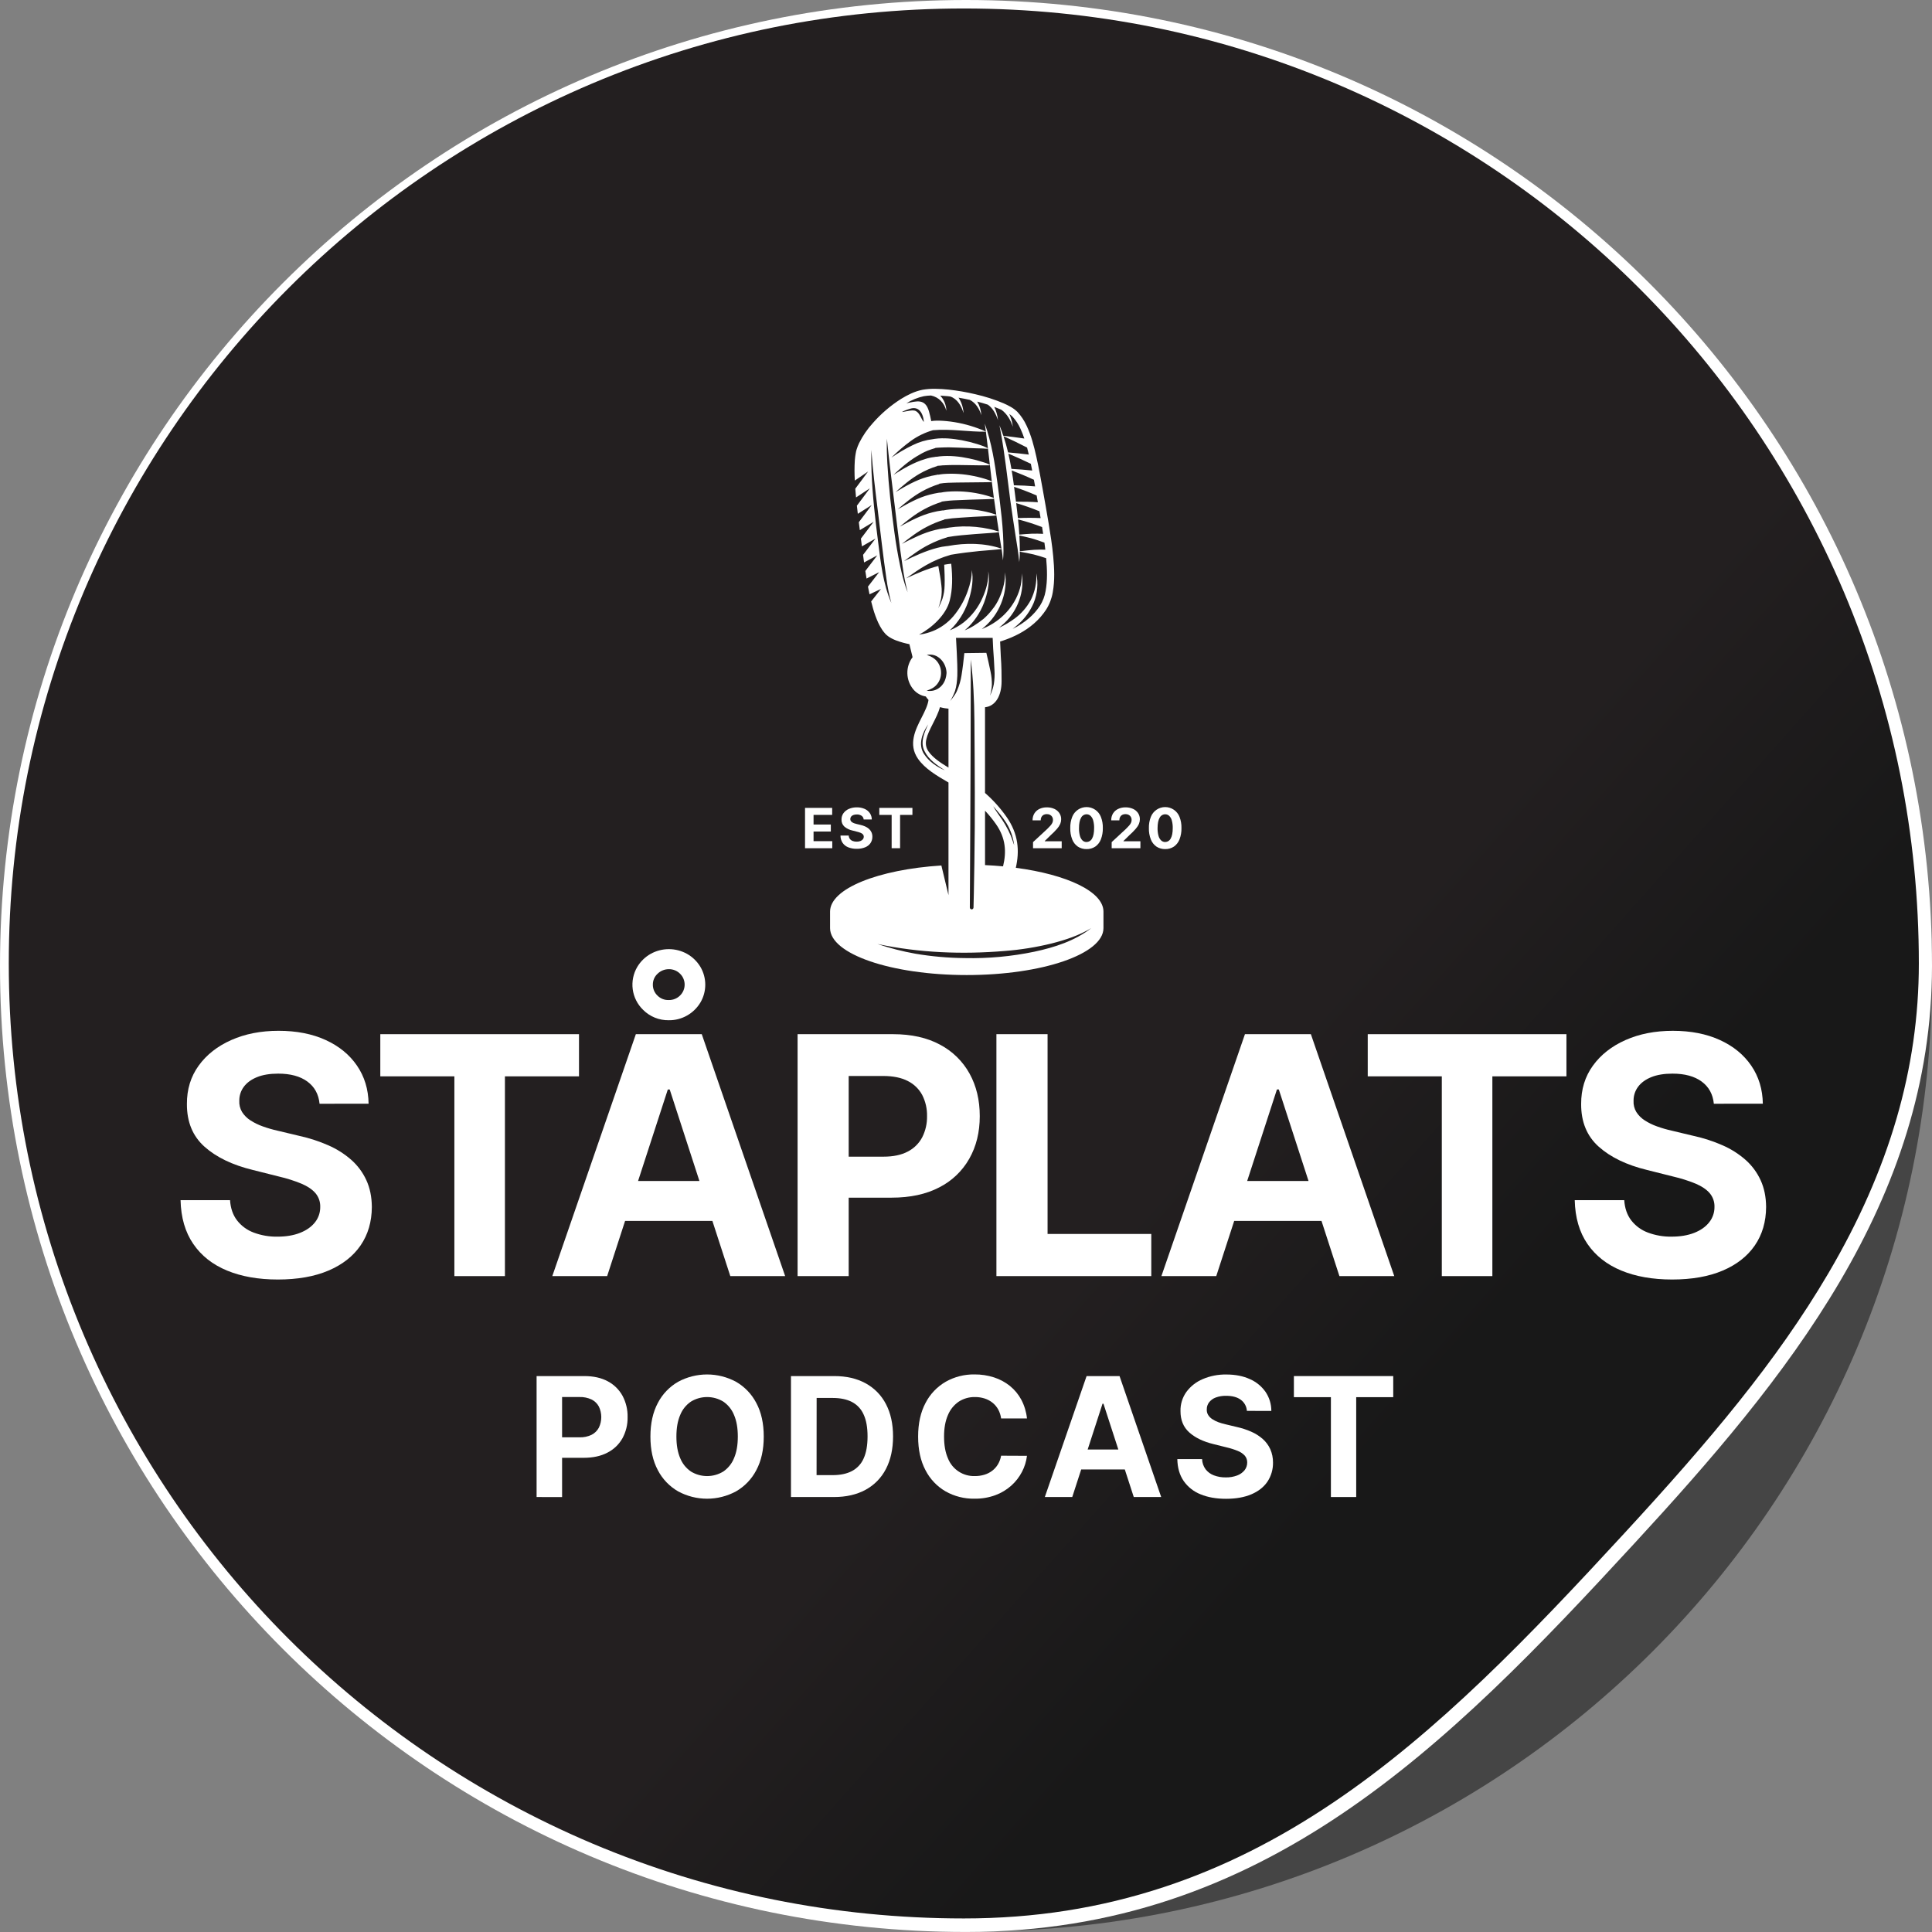
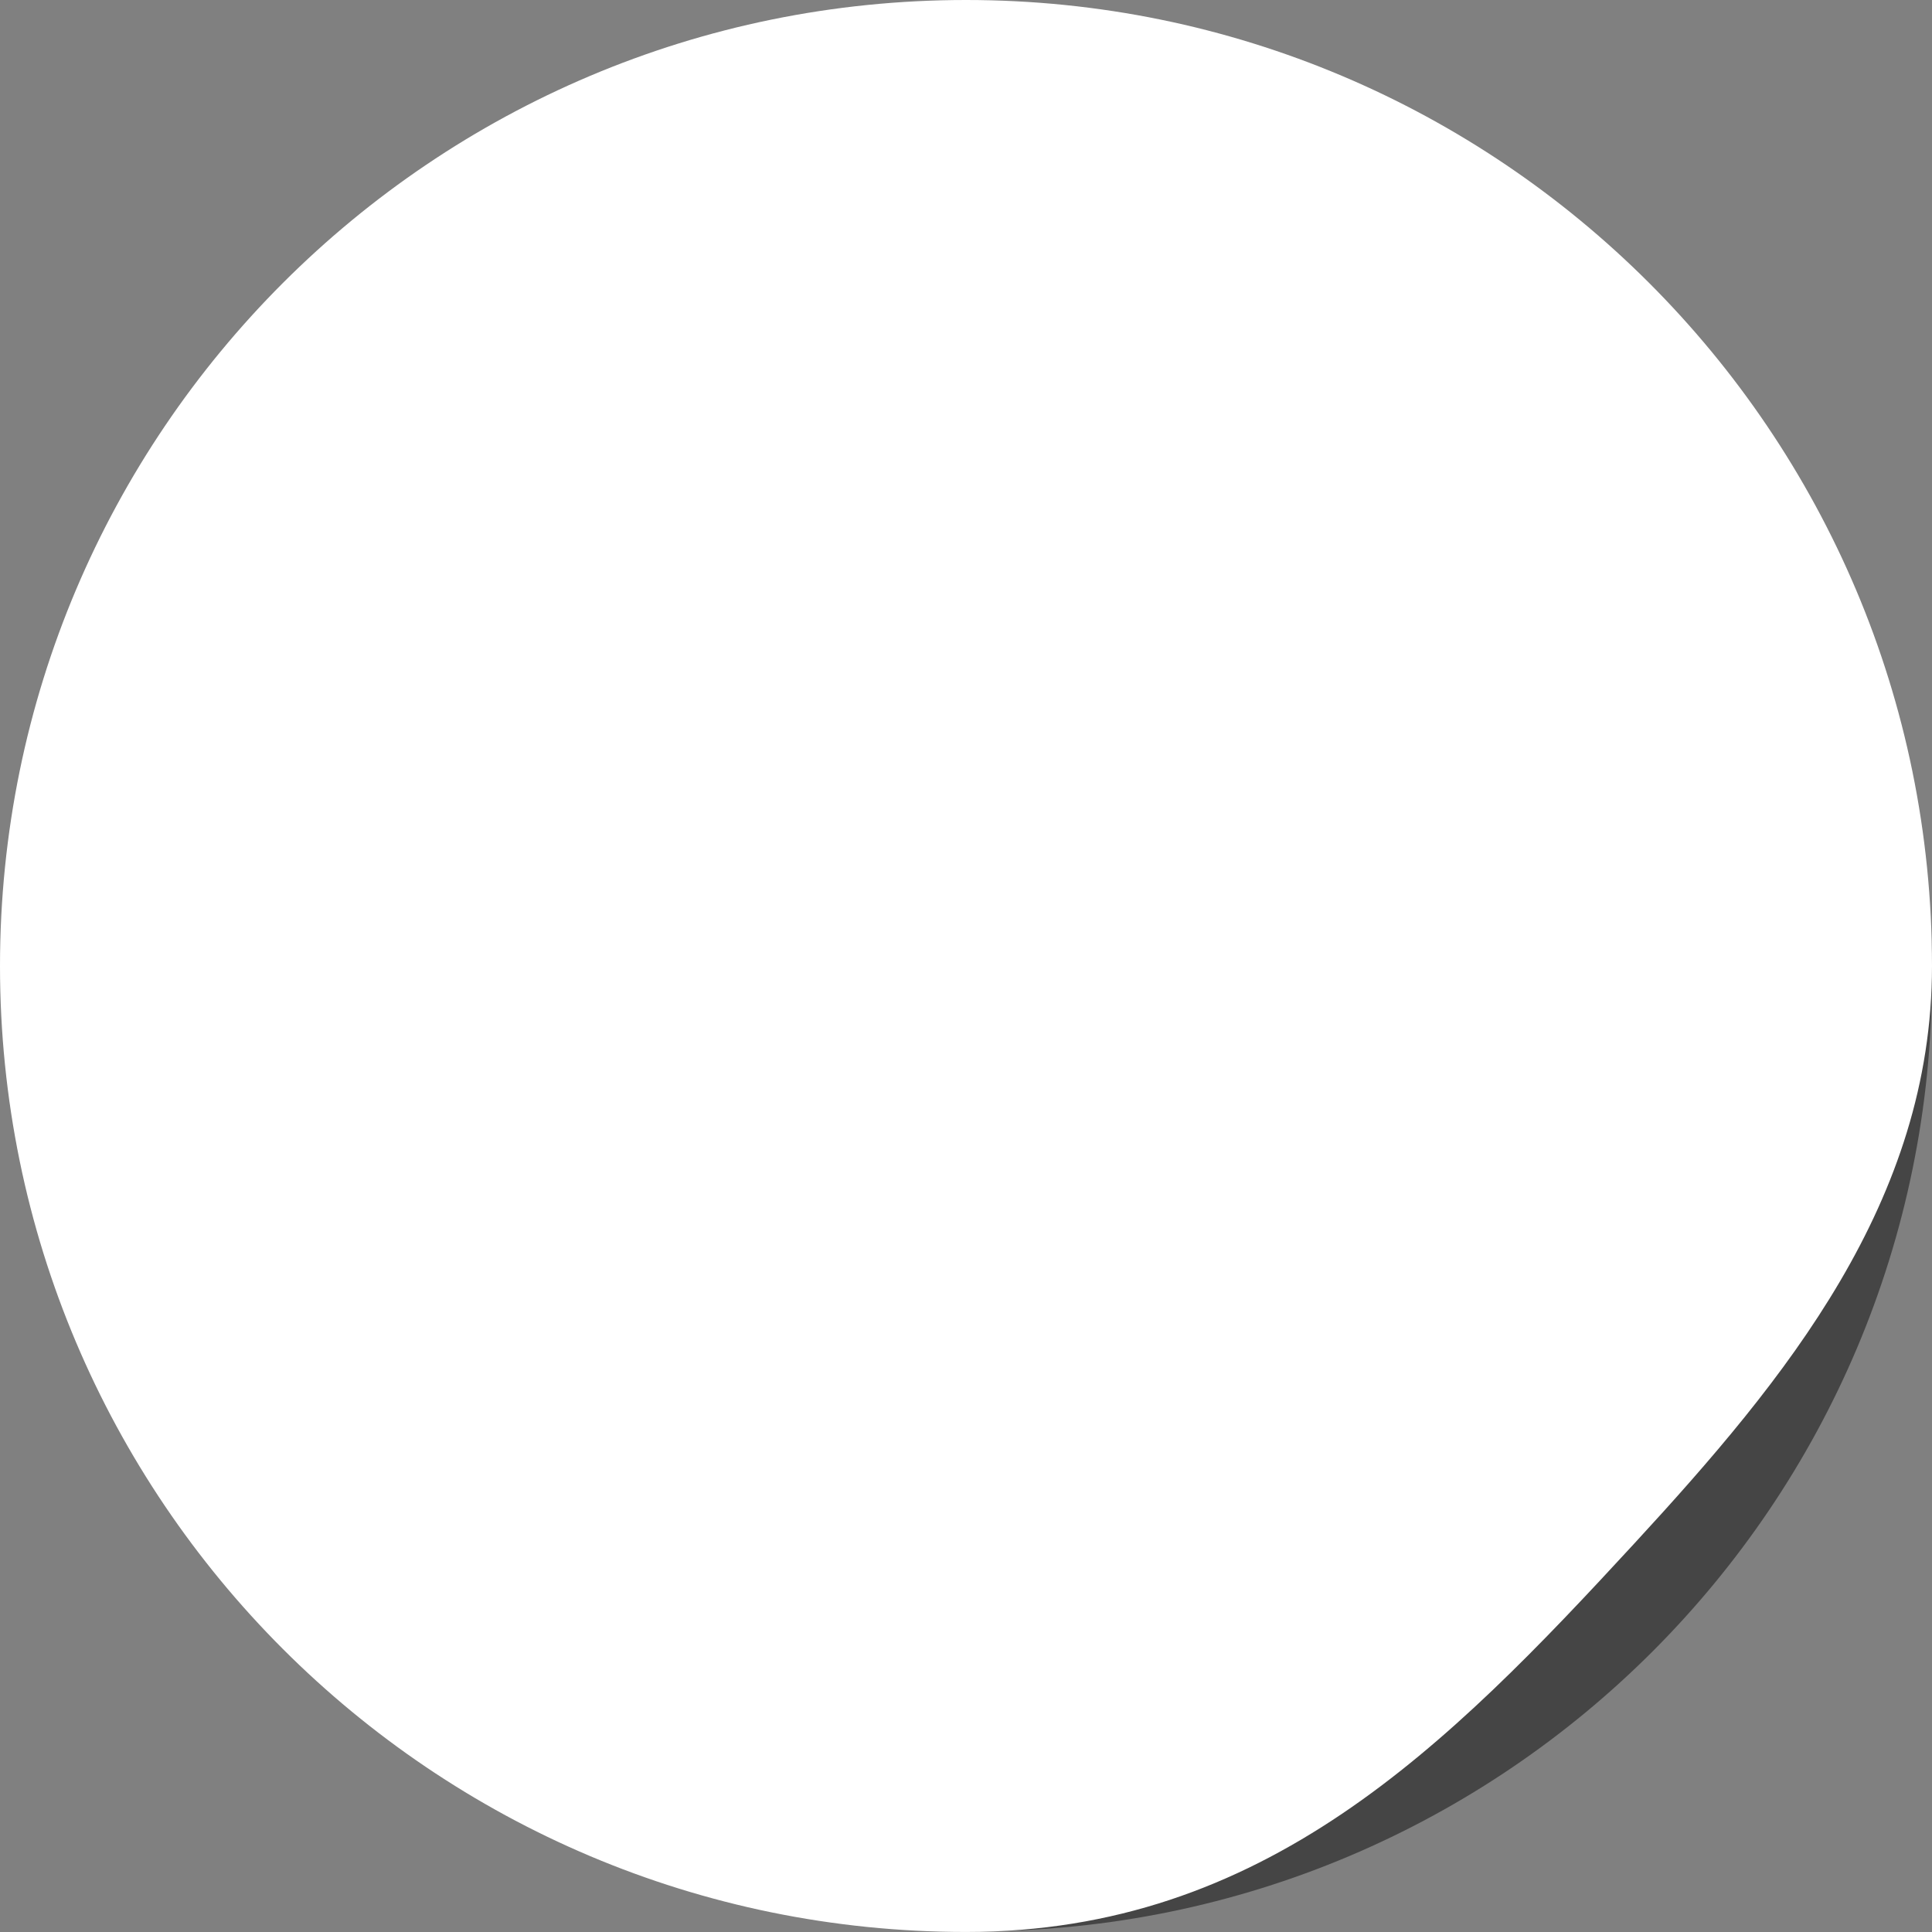
<svg xmlns="http://www.w3.org/2000/svg" width="400" height="400" viewBox="0 0 400 400" fill="none">
  <rect x="0" y="0" width="400" height="400" fill="#808080" stroke="none" />
  <g style="mix-blend-mode:multiply" opacity="0.46">
    <path d="M202.36 399.842C311.508 399.842 399.99 311.36 399.99 202.212C399.99 93.064 311.508 4.582 202.36 4.582C93.212 4.582 4.73 93.064 4.73 202.212C4.73 311.36 93.212 399.842 202.36 399.842Z" fill="#010101" />
  </g>
  <path d="M400 199.985C400 248.714 369.805 285.441 338.355 319.577C299.56 361.683 261.725 399.992 199.996 399.992C89.535 399.992 0 310.446 0 199.996C0 89.546 89.546 0 200.006 0C310.467 0 400 89.527 400 199.985Z" fill="white" />
-   <path d="M199.547 397.192C172.854 397.192 146.961 391.964 122.577 381.655C75.182 361.559 37.452 323.83 17.355 276.436C7.051 252.062 1.818 226.174 1.818 199.466C1.818 172.758 7.046 146.891 17.355 122.496C37.458 75.105 75.192 37.382 122.588 17.293C146.961 6.988 172.849 1.756 199.558 1.756C226.266 1.756 252.143 6.984 276.517 17.293C323.913 37.389 361.643 75.119 381.739 122.515C392.044 146.888 397.276 172.776 397.276 199.485C397.276 221.192 391.154 242.161 378.559 263.595C367.804 281.891 353.861 298.393 336.234 317.524C316.886 338.516 297.749 358.569 276.059 373.176C264.463 380.989 253.01 386.713 241.042 390.675C227.767 395.058 214.197 397.192 199.547 397.192Z" fill="url(#paint0_linear_106_299)" />
  <path d="M210.315 179.668C211.104 176.209 210.894 172.684 208.368 169.092C207.092 167.281 205.604 165.629 203.937 164.171V146.428C206.04 146.218 207.369 144.144 207.367 141.053C207.367 141.053 207.367 141.042 207.367 141.038C207.367 139.913 207.367 138.031 207.201 135.833C207.152 134.718 207.102 133.648 207.064 132.822C207.26 132.761 207.457 132.702 207.653 132.634C209.949 131.865 212.2 130.742 214.094 129.078C214.568 128.663 215.014 128.218 215.43 127.745C215.842 127.272 216.223 126.771 216.57 126.248C217.27 125.15 217.743 123.923 217.962 122.639C218.41 120.149 218.284 117.688 218.065 115.278C217.846 112.868 217.465 110.517 217.081 108.187C216.696 105.857 216.279 103.56 215.876 101.285C215.472 99.01 215.055 96.761 214.563 94.555C214.071 92.349 213.512 90.166 212.538 88.116C212.063 87.075 211.424 86.116 210.645 85.277C210.224 84.864 209.748 84.511 209.232 84.225C208.76 83.956 208.274 83.713 207.775 83.498C205.895 82.705 203.949 82.08 201.96 81.628C200.117 81.187 198.248 80.864 196.364 80.661C195.453 80.568 194.557 80.509 193.672 80.501C192.785 80.483 191.899 80.547 191.024 80.692C190.195 80.861 189.389 81.124 188.621 81.479C187.909 81.803 187.22 82.174 186.558 82.589C184.377 83.972 182.406 85.659 180.705 87.601C179.57 88.844 178.614 90.24 177.864 91.748C177.664 92.168 177.495 92.603 177.357 93.047L177.239 93.468V93.483L177.151 93.952C177.112 94.138 177.082 94.326 177.063 94.515C177.035 94.738 176.999 94.997 176.983 95.287C176.893 96.688 176.893 98.093 176.983 99.493L179.731 97.619L177.077 101.184C177.122 101.76 177.174 102.362 177.233 102.99L180.097 101.098L177.41 104.696C177.468 105.241 177.534 105.808 177.601 106.378L180.482 104.561L177.809 108.124C177.876 108.656 177.944 109.203 178.019 109.76L180.871 108.04L178.24 111.516C178.307 112.04 178.375 112.568 178.451 113.119L181.258 111.512L178.686 114.877C178.758 115.394 178.828 115.919 178.896 116.452L181.63 114.98L179.157 118.218C179.237 118.733 179.321 119.254 179.409 119.783L182.017 118.462L179.704 121.451C179.805 121.978 179.914 122.502 180.024 123.047L182.402 121.934L180.366 124.527C180.484 125.008 180.614 125.493 180.755 125.983C181.04 126.996 181.401 127.986 181.836 128.944C182.07 129.448 182.342 129.934 182.65 130.397C182.736 130.515 182.804 130.628 182.907 130.752C183.01 130.876 183.117 131.011 183.193 131.099L183.325 131.244L183.393 131.316L183.5 131.421C183.617 131.53 183.74 131.632 183.87 131.726C184.884 132.447 185.973 132.777 187.043 133.082C187.464 133.19 187.868 133.293 188.282 133.368C188.421 133.945 188.665 134.946 188.938 136.062C188.207 137.033 187.827 138.223 187.859 139.438C187.891 140.653 188.334 141.821 189.115 142.752C189.768 143.522 190.674 144.034 191.67 144.197C191.84 144.452 192.03 144.694 192.238 144.92C192.074 146.079 191.447 147.313 190.785 148.615C189.54 151.059 187.99 154.1 190.053 157.084C191.491 159.162 193.933 160.585 196.294 161.963L196.374 162.009V185.334L194.902 179.189C181.784 180.03 171.855 183.986 171.855 188.736V192.158C171.855 197.523 184.526 201.874 200.158 201.874C215.789 201.874 228.46 197.523 228.46 192.158V188.736C228.458 184.6 220.925 181.069 210.315 179.668ZM208.357 170.394C209.217 171.795 209.769 173.364 209.975 174.995C209.743 174.364 209.554 173.733 209.308 173.103C208.959 172.267 208.552 171.458 208.09 170.68C207.344 169.382 206.355 168.23 205.634 166.922C206.601 168.028 207.573 169.143 208.357 170.394ZM206.2 170.617C208.244 173.527 208.399 176.387 207.672 179.367C206.459 179.254 205.215 179.168 203.941 179.109V167.849C204.759 168.716 205.514 169.641 206.2 170.617V170.617ZM205.758 141.667C205.601 142.488 205.336 143.285 204.969 144.037C205.188 143.307 205.319 142.554 205.361 141.793C205.365 140.867 205.271 139.944 205.079 139.038C204.816 137.74 204.519 136.451 204.212 135.164L199.659 135.223C199.493 136.754 199.325 138.287 199.075 139.808C198.906 140.886 198.602 141.939 198.168 142.941C197.847 143.757 197.256 144.462 196.728 145.149C197.127 144.488 197.461 143.789 197.725 143.063C198.057 142.033 198.145 140.979 198.204 139.909C198.242 138.357 198.168 136.803 198.099 135.251C198.04 133.989 197.971 132.758 197.931 132.069H205.52C205.546 132.613 205.586 133.423 205.628 134.344C205.737 135.816 205.838 137.288 205.897 138.76C205.957 139.731 205.911 140.706 205.758 141.667V141.667ZM201.552 187.901C201.55 188.002 201.509 188.097 201.437 188.167C201.365 188.237 201.268 188.275 201.167 188.274C201.067 188.272 200.971 188.23 200.901 188.158C200.832 188.086 200.793 187.989 200.795 187.889L200.89 170.251C200.94 160.677 200.972 151.103 200.984 141.53V136.546C201.523 140.767 201.697 145.04 201.741 149.29C201.792 154.203 201.796 159.113 201.823 164.026C201.846 168.863 201.806 173.7 201.735 178.537C201.706 180.665 201.659 182.795 201.624 184.926C201.609 185.792 201.584 186.659 201.563 187.523C201.569 187.649 201.567 187.775 201.558 187.901H201.552ZM216.422 113.802C215.651 113.787 214.879 113.785 214.109 113.831C213.119 113.899 212.134 114.014 211.148 114.138C211.148 113.049 211.116 111.96 211.053 110.87C211.869 111.045 212.681 111.224 213.487 111.44C214.422 111.693 215.331 112.021 216.239 112.349C216.304 112.827 216.365 113.311 216.422 113.802ZM215.972 110.526C215.179 110.492 214.382 110.471 213.588 110.5C212.734 110.538 211.886 110.61 211.037 110.685C210.973 109.634 210.885 108.582 210.778 107.531C212.464 107.968 214.124 108.498 215.752 109.119C215.827 109.577 215.901 110.043 215.972 110.517V110.526ZM215.444 107.264C213.876 107.188 212.319 107.199 210.751 107.264C210.643 106.227 210.521 105.19 210.393 104.156C212.025 104.65 213.621 105.207 215.207 105.853C215.287 106.319 215.365 106.786 215.444 107.255V107.264ZM214.626 102.593C214.627 102.582 214.627 102.572 214.626 102.561C214.711 103.035 214.793 103.508 214.875 103.985C213.365 103.882 211.861 103.851 210.347 103.872C210.216 102.841 210.082 101.815 209.949 100.791C211.539 101.325 213.091 101.914 214.626 102.585V102.593ZM214.048 99.266C214.136 99.744 214.223 100.224 214.309 100.704C212.837 100.572 211.386 100.494 209.916 100.473C209.781 99.447 209.632 98.423 209.459 97.401C211.005 97.992 212.525 98.62 214.031 99.321C214.038 99.291 214.042 99.274 214.048 99.258V99.266ZM213.699 97.418C212.269 97.26 210.841 97.153 209.405 97.077C209.222 96.025 209.013 94.974 208.774 93.922C210.345 94.587 211.895 95.279 213.426 96.025C213.52 96.488 213.611 96.949 213.699 97.409V97.418ZM212.647 92.673C212.772 93.15 212.891 93.63 213.005 94.116C211.577 93.929 210.149 93.786 208.713 93.666C208.441 92.528 208.13 91.403 207.764 90.301C209.407 91.047 211.034 91.83 212.645 92.665L212.647 92.673ZM187.872 84.802C188.45 84.591 189.09 84.381 189.704 84.574C190.799 84.909 191.222 86.349 191.268 87.369C190.688 86.709 190.44 85.519 189.62 85.109C189.163 84.877 188.568 84.991 188.078 85.075C187.657 85.153 187.216 85.241 186.781 85.306C186.781 85.186 187.767 84.841 187.872 84.802ZM188.604 91.272C189.984 90.285 191.522 89.54 193.153 89.071V89.071C196.81 88.743 200.454 89.426 204.118 89.376C204.258 90.522 204.398 91.671 204.538 92.82C204.378 92.722 203.727 92.433 203.659 92.4C203.215 92.225 202.759 92.078 202.303 91.933C201.268 91.611 200.214 91.349 199.148 91.15C197.329 90.81 195.411 90.606 193.567 90.852C193.428 90.871 193.291 90.896 193.146 90.921C191.691 91.094 190.276 91.515 188.963 92.166C187.429 92.913 185.952 93.775 184.547 94.745C185.81 93.487 187.166 92.326 188.604 91.272V91.272ZM192.358 112.75C193.569 112.128 194.837 111.62 196.143 111.234C196.144 111.225 196.144 111.216 196.143 111.207C198.036 110.872 199.954 110.732 201.857 110.576C202.839 110.498 203.823 110.431 204.801 110.366C205.243 110.334 205.684 110.307 206.126 110.269C206.16 110.269 206.599 110.212 206.81 110.17L206.828 110.288C207.003 111.386 207.184 112.486 207.344 113.587C203.846 112.397 199.916 112.372 196.313 113.034C196.294 113.037 196.274 113.042 196.255 113.047L195.975 113.072C195.343 113.137 194.717 113.251 194.103 113.413C191.657 114.044 189.407 115.083 187.151 116.189C188.814 114.946 190.482 113.684 192.349 112.755L192.358 112.75ZM206.261 109.901C205.829 109.76 205.391 109.642 204.946 109.55C203.986 109.334 203.013 109.181 202.034 109.089C200.172 108.915 198.296 108.965 196.446 109.236C196.179 109.276 195.916 109.327 195.653 109.384C195.571 109.384 195.495 109.384 195.455 109.384C194.844 109.456 194.239 109.569 193.643 109.722C191.199 110.309 188.942 111.457 186.724 112.605C188.351 111.323 189.996 110.044 191.847 109.089C191.777 109.125 191.714 109.156 191.847 109.089L191.929 109.047L191.851 109.087C193.026 108.468 194.258 107.961 195.529 107.575C195.529 107.556 195.529 107.539 195.529 107.522C196.624 107.352 197.726 107.237 198.833 107.178C200.677 107.032 202.528 106.955 204.376 106.862C204.86 106.837 205.346 106.818 205.827 106.778C205.983 106.767 206.137 106.741 206.288 106.7C206.456 107.812 206.629 108.924 206.805 110.038C206.626 109.982 206.445 109.937 206.261 109.901ZM206.261 106.572C205.37 106.253 204.456 106.003 203.527 105.823C201.291 105.361 198.998 105.24 196.726 105.464C196.219 105.515 195.715 105.592 195.216 105.695V105.668C195.157 105.679 195.097 105.688 195.037 105.693C194.366 105.776 193.702 105.904 193.05 106.078C190.654 106.673 188.438 107.865 186.288 109.041C187.876 107.726 189.495 106.431 191.317 105.451L191.344 105.436L191.371 105.422C192.512 104.805 193.709 104.3 194.946 103.914C194.947 103.894 194.947 103.874 194.946 103.855C196.023 103.687 197.11 103.59 198.2 103.562C200.111 103.462 202.025 103.419 203.939 103.365C204.439 103.348 204.942 103.337 205.445 103.306C205.566 103.303 205.685 103.279 205.798 103.234C205.947 104.349 206.109 105.464 206.275 106.576L206.261 106.572ZM205.63 103.041C204.717 102.706 203.78 102.44 202.826 102.246C200.638 101.776 198.392 101.623 196.16 101.794C195.665 101.833 195.174 101.903 194.688 102.004C194.688 102.004 194.688 101.985 194.688 101.977C194.551 101.987 194.414 102.013 194.267 102.031C193.653 102.143 193.052 102.256 192.448 102.421C190.099 103.024 187.935 104.267 185.847 105.459C187.407 104.111 189.001 102.795 190.808 101.785L190.831 101.773C190.961 101.699 190.915 101.727 190.852 101.76C192.001 101.118 193.213 100.596 194.469 100.204V100.141C195.632 99.931 196.913 99.931 198.078 99.905C200.122 99.853 202.166 99.893 204.208 99.84C204.469 99.84 204.732 99.84 204.995 99.821C205.115 99.83 205.235 99.816 205.35 99.781C205.49 100.889 205.63 101.995 205.771 103.1C205.726 103.076 205.68 103.056 205.632 103.041H205.63ZM204.595 99.359C203.616 99.025 202.615 98.758 201.6 98.557C199.505 98.121 197.358 97.983 195.224 98.147C194.898 98.177 194.576 98.227 194.257 98.288C194.258 98.274 194.258 98.26 194.257 98.246C194.093 98.29 193.927 98.32 193.859 98.33C193.211 98.431 192.569 98.572 191.937 98.751C189.605 99.413 187.477 100.643 185.418 101.891C186.945 100.511 188.511 99.176 190.297 98.137C190.25 98.162 190.229 98.175 190.328 98.116C190.427 98.057 190.421 98.065 190.366 98.097C191.535 97.422 192.777 96.882 194.067 96.486V96.442C194.427 96.402 194.799 96.41 195.148 96.347C196.187 96.282 197.226 96.271 198.267 96.273C200.339 96.273 202.41 96.374 204.479 96.343C204.57 96.343 204.9 96.362 204.944 96.292C205.075 97.424 205.207 98.555 205.342 99.684C205.105 99.552 204.855 99.443 204.597 99.359H204.595ZM204.837 96.181C204.459 95.982 204.059 95.827 203.647 95.716C202.663 95.393 201.662 95.125 200.648 94.915C198.671 94.494 196.557 94.271 194.536 94.484C194.307 94.507 194.08 94.541 193.857 94.581C193.857 94.581 193.857 94.562 193.857 94.553C193.7 94.589 193.542 94.615 193.382 94.633C192.759 94.703 192.146 94.839 191.552 95.039C189.186 95.739 187.048 97.003 184.98 98.322C186.478 96.911 188.025 95.55 189.792 94.484C189.746 94.509 189.725 94.522 189.821 94.465C190.521 94.026 191.254 93.642 192.013 93.317C192.555 93.106 193.096 92.928 193.653 92.766C193.653 92.755 193.653 92.745 193.653 92.732C194.057 92.681 194.478 92.677 194.875 92.656C196.025 92.595 197.188 92.623 198.341 92.671C199.554 92.722 200.77 92.774 201.983 92.812C202.513 92.829 203.045 92.843 203.575 92.854C203.718 92.854 204.374 92.957 204.547 92.865C204.68 93.995 204.811 95.125 204.94 96.257C204.913 96.224 204.878 96.198 204.839 96.181H204.837ZM181.792 112.103C181.18 107.329 180.633 102.524 180.446 97.71C180.385 96.185 180.368 94.667 180.404 93.142C180.697 97.325 181.214 101.487 181.733 105.647C182.322 110.374 182.831 115.123 183.529 119.836C183.753 121.525 184.092 123.197 184.543 124.841C182.808 120.858 182.337 116.372 181.792 112.103ZM186.366 117.15C185.876 114.849 185.493 112.523 185.174 110.193C184.53 105.478 183.992 100.73 183.719 95.979C183.622 94.265 183.569 92.547 183.626 90.831C184.026 94.871 184.528 98.894 185.024 102.921C185.611 107.691 186.143 112.469 186.867 117.221C187.109 119.037 187.46 120.836 187.918 122.609C187.205 120.858 186.762 119.005 186.366 117.167V117.15ZM191.251 131.23C190.93 131.299 190.608 131.354 190.282 131.402C193.054 129.909 195.895 127.242 196.633 124.328C197.224 122.002 197.235 119.543 196.94 116.713C196.45 116.761 195.966 116.828 195.489 116.923C195.55 118.342 195.622 119.762 195.571 121.184C195.559 122.14 195.404 123.089 195.111 123.999C194.873 124.654 194.592 125.292 194.269 125.909C194.501 125.269 194.689 124.614 194.833 123.949C194.994 123.034 195.017 122.099 194.9 121.177C194.759 119.838 194.513 118.515 194.269 117.182C191.956 117.764 189.779 118.731 187.599 119.743C188.957 118.786 190.297 117.819 191.744 117.009C193.313 116.107 194.987 115.401 196.728 114.906V114.887L197.033 114.83C198.925 114.511 200.843 114.277 202.757 114.086C204.288 113.934 205.842 113.863 207.371 113.665C207.482 114.448 207.581 115.232 207.655 116.021C207.718 115.39 207.756 114.759 207.76 114.107C207.792 109.436 207.129 104.732 206.528 100.111C205.977 95.928 205.308 91.678 203.888 87.691C203.954 88.21 204.044 88.728 204.099 89.249C204.099 89.279 204.099 89.306 204.099 89.336C203.588 89.1 203.064 88.888 202.536 88.705C200.428 87.92 198.228 87.41 195.99 87.189C194.986 87.102 193.834 87.01 192.806 87.189C192.663 86.465 192.509 85.794 192.337 85.189C191.552 82.4 189.714 83.075 187.653 83.496C188.773 82.803 190.001 82.305 191.287 82.023C191.774 81.944 192.266 81.897 192.759 81.883C194.372 82.236 195.504 83.409 195.929 85.048C195.912 83.88 195.462 82.76 194.667 81.906C195.176 81.933 195.691 81.971 196.215 82.026C196.391 82.044 196.572 82.072 196.751 82.093C198.198 82.596 199.054 84.023 199.485 85.521C199.434 84.435 199.107 83.38 198.534 82.457C198.507 82.415 198.475 82.377 198.448 82.335C199.218 82.464 199.997 82.614 200.787 82.787C201.989 83.392 202.797 84.663 203.163 85.962C203.122 84.969 202.833 84.001 202.322 83.149C203.051 83.334 203.794 83.542 204.517 83.779C205.569 84.48 206.244 85.843 206.62 86.995C206.534 86.037 206.273 85.103 205.853 84.238C206.309 84.408 206.761 84.589 207.211 84.787L207.344 84.85C208.494 85.674 209.272 87.039 209.699 88.368C209.602 87.451 209.353 86.556 208.963 85.721C209.203 85.88 209.428 86.061 209.634 86.263C210.306 86.996 210.856 87.831 211.264 88.738C211.574 89.406 211.844 90.091 212.073 90.791C210.629 90.581 209.182 90.389 207.726 90.221C207.482 89.486 207.215 88.761 206.923 88.044C207.023 88.56 207.121 89.076 207.217 89.592C208.059 94.219 208.542 98.871 209.165 103.522C209.485 105.897 209.85 108.265 210.216 110.633C210.519 112.54 210.847 114.448 211.028 116.372C211.083 115.804 211.123 115.236 211.131 114.664C211.131 114.517 211.131 114.368 211.131 114.22C212.099 114.391 213.06 114.563 214.012 114.793C214.887 115.003 215.741 115.283 216.595 115.569C216.805 117.861 216.885 120.195 216.481 122.372C216.296 123.452 215.899 124.486 215.314 125.413C215.001 125.884 214.657 126.335 214.284 126.761C213.91 127.183 213.51 127.581 213.085 127.951C212.046 128.851 210.892 129.609 209.653 130.205C210.012 129.932 210.368 129.648 210.704 129.347C212.139 128.113 213.271 126.565 214.012 124.824C214.795 122.885 214.986 120.758 214.561 118.71C214.664 120.61 214.272 122.503 213.423 124.206C212.61 125.724 211.467 127.04 210.078 128.058C209.062 128.805 207.974 129.447 206.828 129.974C207.249 129.642 207.64 129.293 208.031 128.923C210.751 126.344 212.16 122.403 211.531 118.713C211.564 119.524 211.501 120.336 211.344 121.133C210.502 124.948 207.821 128.088 204.33 129.779C203.979 129.949 203.623 130.107 203.266 130.258C203.647 129.947 204.015 129.627 204.376 129.272C207.175 126.578 208.694 122.332 208.073 118.487C208.096 119.325 208.019 120.162 207.844 120.982C207.424 122.849 206.631 124.767 205.401 126.239C204.876 126.93 204.281 127.564 203.626 128.132C202.972 128.654 202.289 129.139 201.579 129.583C200.988 129.945 200.367 130.257 199.722 130.515C199.983 130.294 200.236 130.067 200.477 129.829C202.106 128.198 203.317 126.198 204.008 123.999C204.597 122.178 204.929 120.17 204.616 118.262C204.717 120.132 204.195 122.033 203.438 123.73C202.577 125.724 201.241 127.478 199.548 128.838C198.664 129.529 197.686 130.088 196.644 130.5C196.885 130.277 197.121 130.048 197.346 129.806C198.905 128.096 200.047 126.048 200.683 123.823C201.23 121.974 201.575 119.918 201.19 118.006C201.241 119.478 200.856 120.95 200.37 122.33C199.775 124.038 198.908 125.64 197.802 127.072C196.72 128.499 195.311 129.646 193.693 130.416C192.91 130.775 192.092 131.05 191.251 131.236V131.23ZM191.851 142.99C192.656 142.737 193.401 142.39 193.954 141.728C194.496 141.093 194.806 140.293 194.833 139.459C194.871 138.561 194.59 137.68 194.038 136.971C193.464 136.252 192.732 135.873 191.876 135.595C194.16 135.112 195.916 137.179 195.975 139.311C195.899 140.416 195.554 141.442 194.713 142.201C194.333 142.551 193.875 142.805 193.378 142.942C192.88 143.08 192.356 143.096 191.851 142.99V142.99ZM191.3 156.091C190.015 154.112 190.959 151.715 192.179 149.965C191.384 151.622 190.459 153.74 191.426 155.532C192.267 157.286 194.034 158.459 195.619 159.483C193.922 158.764 192.311 157.654 191.3 156.091V156.091ZM192.234 155.57C191.127 153.971 191.859 152.342 193.146 149.816C193.71 148.714 194.278 147.585 194.618 146.403C194.715 146.434 194.829 146.457 194.921 146.485L195.039 146.514C195.186 146.55 195.342 146.582 195.502 146.609L195.645 146.634C195.855 146.666 196.065 146.691 196.29 146.71H196.374V158.922C194.696 157.917 193.113 156.846 192.234 155.57V155.57ZM214.143 197.041C209.422 198.024 204.606 198.467 199.785 198.362C196.337 198.332 192.897 198.028 189.498 197.451C186.842 196.975 184.225 196.304 181.668 195.445C190.351 197.279 199.22 197.628 208.052 196.885C211.314 196.634 214.55 196.115 217.726 195.333C220.605 194.602 223.377 193.689 225.928 192.158C222.534 194.801 218.334 196.147 214.143 197.041Z" fill="white" />
  <path d="M66.162 228.52C65.969 226.547 65.128 225.015 63.639 223.923C62.15 222.83 60.136 222.284 57.597 222.284C55.868 222.284 54.409 222.525 53.221 223.006C52.032 223.487 51.12 224.15 50.487 224.997C49.864 225.83 49.532 226.845 49.544 227.885C49.495 228.707 49.695 229.525 50.119 230.232C50.561 230.925 51.149 231.514 51.843 231.956C52.64 232.469 53.494 232.888 54.388 233.203C55.395 233.567 56.424 233.865 57.469 234.097L61.969 235.172C64.035 235.622 66.05 236.278 67.986 237.13C69.713 237.881 71.313 238.896 72.73 240.137C74.052 241.306 75.114 242.739 75.849 244.343C76.592 245.957 76.971 247.806 76.987 249.893C76.97 252.959 76.191 255.613 74.65 257.855C73.109 260.096 70.892 261.833 67.998 263.064C65.105 264.293 61.619 264.909 57.542 264.91C53.497 264.91 49.98 264.29 46.989 263.051C43.999 261.812 41.674 259.974 40.014 257.539C38.343 255.102 37.465 252.082 37.383 248.477H47.627C47.739 250.16 48.223 251.558 49.08 252.671C49.972 253.816 51.167 254.69 52.529 255.194C54.096 255.779 55.76 256.064 57.433 256.036C59.227 256.036 60.789 255.774 62.116 255.251C63.444 254.728 64.475 254.003 65.21 253.074C65.934 252.164 66.32 251.031 66.301 249.867C66.333 248.832 65.98 247.821 65.311 247.03C64.65 246.264 63.689 245.611 62.425 245.073C60.926 244.457 59.378 243.965 57.799 243.6L52.346 242.229C48.123 241.203 44.788 239.597 42.342 237.411C39.895 235.226 38.681 232.281 38.699 228.579C38.682 225.546 39.493 222.896 41.133 220.629C42.771 218.362 45.026 216.594 47.896 215.323C50.764 214.052 54.025 213.416 57.677 213.416C61.395 213.416 64.644 214.052 67.424 215.323C70.204 216.595 72.368 218.366 73.916 220.636C75.467 222.903 76.266 225.528 76.314 228.511L66.162 228.52Z" fill="white" />
  <path d="M78.738 222.845V214.115H119.875V222.847H104.54V264.205H94.073V222.845H78.738Z" fill="white" />
-   <path d="M125.704 264.204H114.348L131.645 214.116H145.293L162.559 264.206H151.203L138.656 225.563H138.265L125.704 264.204ZM124.993 244.515H151.798V252.782H124.993V244.515ZM138.469 211.229C137.481 211.247 136.499 211.066 135.583 210.694C134.666 210.323 133.835 209.77 133.138 209.069C131.968 207.935 131.215 206.439 131 204.824C130.785 203.209 131.12 201.568 131.952 200.167C132.62 199.058 133.561 198.14 134.686 197.5C135.844 196.851 137.15 196.51 138.478 196.51C139.805 196.51 141.111 196.851 142.269 197.5C143.393 198.141 144.335 199.059 145.003 200.167C145.668 201.288 146.019 202.568 146.019 203.871C146.019 205.175 145.668 206.455 145.003 207.576C144.335 208.684 143.393 209.602 142.269 210.243C141.114 210.906 139.801 211.246 138.469 211.229V211.229ZM138.469 207.046C138.899 207.055 139.326 206.977 139.726 206.817C140.125 206.658 140.488 206.419 140.793 206.116C141.095 205.822 141.336 205.471 141.5 205.082C141.664 204.694 141.749 204.276 141.749 203.855C141.749 203.433 141.664 203.015 141.5 202.627C141.336 202.238 141.095 201.887 140.793 201.593C140.488 201.289 140.126 201.049 139.726 200.889C139.327 200.728 138.899 200.649 138.469 200.657C137.595 200.657 136.757 201 136.133 201.612C135.823 201.898 135.577 202.246 135.41 202.634C135.244 203.022 135.161 203.44 135.167 203.862C135.161 204.285 135.243 204.704 135.408 205.094C135.572 205.483 135.815 205.834 136.122 206.125C136.428 206.433 136.794 206.675 137.198 206.833C137.603 206.992 138.035 207.064 138.469 207.046V207.046Z" fill="white" />
+   <path d="M125.704 264.204H114.348L131.645 214.116H145.293L162.559 264.206H151.203L138.656 225.563H138.265L125.704 264.204ZH151.798V252.782H124.993V244.515ZM138.469 211.229C137.481 211.247 136.499 211.066 135.583 210.694C134.666 210.323 133.835 209.77 133.138 209.069C131.968 207.935 131.215 206.439 131 204.824C130.785 203.209 131.12 201.568 131.952 200.167C132.62 199.058 133.561 198.14 134.686 197.5C135.844 196.851 137.15 196.51 138.478 196.51C139.805 196.51 141.111 196.851 142.269 197.5C143.393 198.141 144.335 199.059 145.003 200.167C145.668 201.288 146.019 202.568 146.019 203.871C146.019 205.175 145.668 206.455 145.003 207.576C144.335 208.684 143.393 209.602 142.269 210.243C141.114 210.906 139.801 211.246 138.469 211.229V211.229ZM138.469 207.046C138.899 207.055 139.326 206.977 139.726 206.817C140.125 206.658 140.488 206.419 140.793 206.116C141.095 205.822 141.336 205.471 141.5 205.082C141.664 204.694 141.749 204.276 141.749 203.855C141.749 203.433 141.664 203.015 141.5 202.627C141.336 202.238 141.095 201.887 140.793 201.593C140.488 201.289 140.126 201.049 139.726 200.889C139.327 200.728 138.899 200.649 138.469 200.657C137.595 200.657 136.757 201 136.133 201.612C135.823 201.898 135.577 202.246 135.41 202.634C135.244 203.022 135.161 203.44 135.167 203.862C135.161 204.285 135.243 204.704 135.408 205.094C135.572 205.483 135.815 205.834 136.122 206.125C136.428 206.433 136.794 206.675 137.198 206.833C137.603 206.992 138.035 207.064 138.469 207.046V207.046Z" fill="white" />
  <path d="M165.131 264.203V214.115H184.899C188.697 214.115 191.934 214.837 194.609 216.279C197.192 217.636 199.322 219.72 200.735 222.273C202.145 224.824 202.85 227.763 202.85 231.089C202.85 234.414 202.128 237.349 200.684 239.892C199.241 242.443 197.075 244.511 194.459 245.835C191.744 247.252 188.462 247.962 184.615 247.963H172.029V239.475H182.912C184.949 239.475 186.631 239.121 187.959 238.411C189.235 237.756 190.277 236.723 190.943 235.452C191.624 234.1 191.964 232.601 191.934 231.086C191.968 229.572 191.628 228.072 190.943 226.721C190.271 225.463 189.225 224.446 187.948 223.81C186.611 223.119 184.915 222.773 182.861 222.771H175.711V264.2L165.131 264.203Z" fill="white" />
  <path d="M206.297 264.203V214.115H216.888V255.473H238.361V264.205L206.297 264.203Z" fill="white" />
  <path d="M251.813 264.203H240.457L257.754 214.115H271.403L288.668 264.205H277.312L264.766 225.562H264.375L251.813 264.203ZM251.102 244.514H277.907V252.781H251.102V244.514Z" fill="white" />
  <path d="M283.176 222.845V214.115H324.313V222.847H308.978V264.205H298.511V222.845H283.176Z" fill="white" />
  <path d="M354.832 228.52C354.638 226.547 353.797 225.015 352.308 223.922C350.819 222.83 348.805 222.284 346.266 222.284C344.538 222.284 343.078 222.525 341.888 223.006C340.698 223.486 339.786 224.15 339.154 224.997C338.531 225.83 338.2 226.845 338.212 227.885C338.162 228.707 338.362 229.525 338.786 230.231C339.228 230.925 339.817 231.514 340.51 231.956C341.307 232.469 342.161 232.888 343.055 233.203C344.062 233.567 345.091 233.865 346.136 234.097L350.636 235.171C352.702 235.622 354.718 236.278 356.653 237.129C358.38 237.881 359.981 238.895 361.397 240.137C362.718 241.306 363.78 242.739 364.514 244.343C365.259 245.956 365.639 247.806 365.654 249.892C365.637 252.959 364.858 255.613 363.318 257.854C361.777 260.096 359.559 261.833 356.666 263.064C353.771 264.293 350.285 264.909 346.21 264.91C342.165 264.91 338.647 264.29 335.657 263.051C332.666 261.812 330.335 259.974 328.662 257.537C326.991 255.1 326.114 252.08 326.031 248.475H336.281C336.393 250.157 336.878 251.555 337.734 252.668C338.627 253.814 339.821 254.688 341.183 255.192C342.751 255.776 344.415 256.062 346.088 256.033C347.879 256.033 349.44 255.772 350.771 255.249C352.101 254.726 353.133 254 353.865 253.072C354.591 252.164 354.98 251.032 354.964 249.869C354.996 248.834 354.643 247.823 353.974 247.032C353.314 246.266 352.352 245.613 351.089 245.074C349.589 244.459 348.041 243.967 346.462 243.602L341.009 242.231C336.786 241.205 333.451 239.599 331.005 237.413C328.558 235.228 327.344 232.283 327.36 228.581C327.345 225.548 328.157 222.898 329.796 220.631C331.435 218.364 333.688 216.596 336.557 215.325C339.427 214.054 342.688 213.418 346.34 213.418C350.058 213.418 353.307 214.054 356.087 215.325C358.868 216.597 361.032 218.366 362.579 220.631C364.129 222.898 364.928 225.524 364.977 228.507L354.832 228.52Z" fill="white" />
  <path d="M111.096 309.945V284.902H120.98C122.878 284.902 124.496 285.263 125.834 285.983C127.122 286.664 128.182 287.706 128.885 288.982C129.608 290.34 129.971 291.861 129.937 293.398C129.968 294.935 129.597 296.452 128.86 297.8C128.139 299.071 127.058 300.1 125.754 300.759C124.397 301.47 122.756 301.825 120.833 301.823H114.534V297.583H119.977C120.849 297.614 121.715 297.432 122.5 297.051C123.137 296.725 123.657 296.211 123.991 295.579C124.318 294.898 124.488 294.152 124.488 293.396C124.488 292.641 124.318 291.895 123.991 291.213C123.655 290.585 123.132 290.076 122.494 289.758C121.699 289.385 120.827 289.207 119.949 289.239H116.374V309.953L111.096 309.945Z" fill="white" />
  <path d="M158.127 297.425C158.127 300.156 157.612 302.479 156.58 304.394C155.627 306.229 154.167 307.751 152.374 308.779C150.536 309.772 148.48 310.292 146.391 310.292C144.302 310.292 142.245 309.772 140.408 308.779C138.614 307.749 137.155 306.225 136.202 304.39C135.175 302.473 134.662 300.154 134.662 297.431C134.662 294.708 135.175 292.385 136.202 290.462C137.154 288.627 138.614 287.105 140.408 286.077C142.246 285.087 144.302 284.568 146.391 284.568C148.479 284.568 150.535 285.087 152.374 286.077C154.167 287.105 155.627 288.627 156.58 290.462C157.61 292.374 158.126 294.695 158.127 297.425ZM152.758 297.425C152.758 295.656 152.496 294.164 151.97 292.95C151.52 291.829 150.748 290.868 149.751 290.186C148.742 289.57 147.582 289.244 146.4 289.244C145.218 289.244 144.058 289.57 143.049 290.186C142.052 290.868 141.28 291.829 140.83 292.95C140.304 294.164 140.042 295.656 140.042 297.425C140.042 299.194 140.304 300.686 140.83 301.9C141.28 303.02 142.052 303.982 143.049 304.663C144.058 305.28 145.218 305.606 146.4 305.606C147.582 305.606 148.742 305.28 149.751 304.663C150.748 303.982 151.52 303.02 151.97 301.9C152.496 300.687 152.758 299.196 152.758 297.425Z" fill="white" />
  <path d="M172.639 309.945H163.762V284.902H172.714C175.238 284.902 177.406 285.401 179.219 286.4C181.02 287.378 182.486 288.876 183.425 290.698C184.406 292.566 184.897 294.799 184.897 297.398C184.897 299.998 184.406 302.241 183.425 304.128C182.486 305.96 181.016 307.465 179.206 308.446C177.372 309.447 175.183 309.946 172.639 309.945ZM169.063 305.409H172.428C173.993 305.409 175.311 305.128 176.384 304.568C177.464 304 178.318 303.081 178.805 301.962C179.347 300.784 179.618 299.262 179.618 297.394C179.618 295.527 179.347 294.015 178.805 292.858C178.318 291.744 177.467 290.829 176.39 290.265C175.322 289.713 174.005 289.436 172.441 289.434H169.076L169.063 305.409Z" fill="white" />
  <path d="M212.624 293.67H207.269C207.185 293.021 206.982 292.393 206.67 291.817C206.376 291.285 205.981 290.814 205.509 290.429C205.022 290.039 204.469 289.741 203.875 289.548C203.23 289.341 202.555 289.238 201.877 289.243C200.677 289.215 199.497 289.55 198.489 290.202C197.487 290.893 196.709 291.863 196.252 292.991C195.72 294.211 195.455 295.688 195.457 297.424C195.457 299.209 195.723 300.709 196.256 301.924C196.692 303.04 197.463 303.992 198.463 304.651C199.463 305.31 200.643 305.644 201.839 305.605C202.508 305.611 203.174 305.516 203.814 305.323C204.399 305.148 204.948 304.869 205.434 304.499C205.908 304.135 206.308 303.685 206.613 303.172C206.939 302.621 207.162 302.016 207.269 301.386L212.624 301.411C212.483 302.571 212.134 303.695 211.591 304.73C211.032 305.806 210.282 306.771 209.379 307.579C208.412 308.441 207.292 309.113 206.077 309.56C204.692 310.065 203.227 310.311 201.753 310.288C199.659 310.324 197.593 309.801 195.768 308.772C193.989 307.739 192.546 306.215 191.61 304.383C190.594 302.466 190.086 300.147 190.088 297.424C190.089 294.701 190.602 292.378 191.627 290.455C192.574 288.624 194.026 287.102 195.81 286.07C197.623 285.05 199.674 284.529 201.753 284.56C203.125 284.548 204.489 284.754 205.795 285.172C206.998 285.557 208.119 286.16 209.103 286.951C210.07 287.737 210.87 288.708 211.457 289.807C212.088 291.009 212.484 292.32 212.624 293.67Z" fill="white" />
  <path d="M221.998 309.945H216.32L224.966 284.902H231.79L240.412 309.945H234.734L228.461 290.625H228.265L221.998 309.945ZM221.645 300.103H235.045V304.235H221.645V300.103Z" fill="white" />
  <path d="M258.155 292.107C258.127 291.655 257.999 291.214 257.781 290.817C257.563 290.42 257.26 290.075 256.894 289.808C256.153 289.262 255.147 288.988 253.874 288.988C253.128 288.968 252.385 289.09 251.684 289.348C251.147 289.547 250.675 289.892 250.322 290.345C250.01 290.76 249.844 291.268 249.851 291.787C249.825 292.199 249.925 292.609 250.139 292.963C250.36 293.31 250.654 293.604 251.001 293.825C251.396 294.083 251.819 294.295 252.263 294.456C252.766 294.638 253.281 294.787 253.804 294.902L256.055 295.44C257.087 295.666 258.094 295.995 259.062 296.42C259.926 296.796 260.727 297.303 261.436 297.924C262.096 298.509 262.627 299.225 262.994 300.027C263.379 300.901 263.572 301.848 263.562 302.803C263.588 304.218 263.181 305.607 262.395 306.784C261.625 307.905 260.516 308.773 259.068 309.387C257.62 310.001 255.877 310.309 253.84 310.311C251.82 310.311 250.061 310.001 248.564 309.381C247.151 308.827 245.935 307.868 245.066 306.624C244.225 305.404 243.787 303.894 243.752 302.094H248.877C248.903 302.852 249.157 303.585 249.605 304.197C250.051 304.769 250.647 305.206 251.327 305.459C252.111 305.75 252.943 305.893 253.779 305.879C254.578 305.897 255.372 305.764 256.122 305.488C256.726 305.271 257.26 304.895 257.67 304.401C258.032 303.946 258.226 303.38 258.219 302.799C258.234 302.281 258.058 301.775 257.724 301.379C257.324 300.948 256.83 300.614 256.282 300.401C255.532 300.095 254.758 299.849 253.968 299.667L251.234 298.984C249.123 298.471 247.456 297.667 246.233 296.574C245.011 295.48 244.403 294.008 244.41 292.157C244.373 290.735 244.8 289.34 245.628 288.183C246.496 287.011 247.663 286.095 249.007 285.531C250.553 284.872 252.221 284.547 253.901 284.576C255.759 284.576 257.383 284.894 258.774 285.531C260.08 286.098 261.204 287.016 262.021 288.183C262.805 289.346 263.221 290.719 263.217 292.122L258.155 292.107Z" fill="white" />
  <path d="M267.887 289.268V284.902H288.454V289.268H280.787V309.945H275.548V289.268H267.887Z" fill="white" />
  <path d="M166.674 175.613V167.264H172.293V168.719H168.438V170.708H172.013V172.164H168.438V174.157H172.314V175.615L166.674 175.613Z" fill="white" />
  <path d="M178.815 169.669C178.805 169.518 178.763 169.371 178.69 169.238C178.617 169.105 178.516 168.99 178.394 168.901C178.097 168.705 177.744 168.609 177.387 168.628C177.138 168.62 176.89 168.662 176.657 168.75C176.478 168.815 176.321 168.93 176.203 169.08C176.101 169.219 176.046 169.388 176.048 169.561C176.038 169.698 176.071 169.835 176.142 169.952C176.216 170.068 176.314 170.167 176.43 170.241C176.562 170.327 176.703 170.397 176.851 170.451C177.018 170.512 177.19 170.562 177.364 170.6L178.115 170.779C178.458 170.854 178.794 170.963 179.116 171.105C179.403 171.23 179.67 171.399 179.907 171.605C180.126 171.801 180.303 172.04 180.426 172.308C180.555 172.599 180.62 172.915 180.615 173.233C180.624 173.704 180.489 174.167 180.226 174.558C179.949 174.949 179.564 175.251 179.118 175.427C178.564 175.646 177.972 175.751 177.377 175.736C176.775 175.749 176.177 175.644 175.616 175.424C175.145 175.241 174.74 174.921 174.451 174.505C174.159 174.057 174.007 173.531 174.014 172.996H175.722C175.729 173.248 175.814 173.492 175.963 173.696C176.112 173.887 176.311 174.032 176.538 174.116C176.799 174.214 177.076 174.262 177.356 174.257C177.621 174.263 177.886 174.218 178.136 174.127C178.337 174.054 178.515 173.93 178.651 173.765C178.772 173.614 178.836 173.425 178.834 173.231C178.84 173.058 178.781 172.89 178.67 172.758C178.537 172.614 178.372 172.502 178.188 172.432C177.939 172.328 177.68 172.247 177.417 172.188L176.502 171.955C175.889 171.827 175.316 171.551 174.834 171.151C174.63 170.966 174.47 170.738 174.365 170.483C174.26 170.229 174.213 169.954 174.226 169.679C174.214 169.206 174.356 168.741 174.632 168.356C174.921 167.965 175.311 167.659 175.759 167.471C176.274 167.252 176.83 167.143 177.389 167.153C177.947 167.141 178.501 167.249 179.013 167.471C179.449 167.659 179.824 167.966 180.096 168.356C180.358 168.744 180.497 169.201 180.495 169.669H178.815Z" fill="white" />
  <path d="M182.051 168.719V167.264H188.907V168.719H186.351V175.613H184.606V168.719H182.051Z" fill="white" />
  <path d="M213.879 175.614V174.352L216.85 171.599C217.104 171.355 217.315 171.135 217.481 170.939C217.638 170.766 217.771 170.572 217.875 170.362C217.964 170.17 218.01 169.96 218.009 169.748C218.014 169.526 217.956 169.307 217.841 169.117C217.731 168.937 217.573 168.791 217.385 168.697C217.18 168.598 216.955 168.549 216.728 168.554C216.496 168.548 216.266 168.601 216.06 168.707C215.872 168.809 215.719 168.964 215.62 169.153C215.512 169.366 215.458 169.602 215.465 169.841H213.782C213.769 169.341 213.897 168.849 214.152 168.419C214.401 168.014 214.762 167.69 215.191 167.485C215.672 167.257 216.2 167.144 216.733 167.155C217.27 167.143 217.804 167.251 218.295 167.471C218.715 167.661 219.074 167.964 219.332 168.346C219.582 168.724 219.712 169.17 219.704 169.624C219.702 169.944 219.64 170.261 219.519 170.558C219.354 170.931 219.132 171.275 218.861 171.58C218.445 172.055 218 172.503 217.528 172.922L216.31 174.116V174.173H219.814V175.618L213.879 175.614Z" fill="white" />
  <path d="M224.958 175.796C224.316 175.809 223.686 175.629 223.149 175.279C222.623 174.908 222.219 174.39 221.988 173.79C221.7 173.043 221.564 172.247 221.586 171.447C221.565 170.652 221.703 169.86 221.992 169.119C222.226 168.523 222.634 168.011 223.163 167.65C223.692 167.289 224.318 167.096 224.959 167.096C225.599 167.096 226.225 167.289 226.754 167.65C227.283 168.011 227.691 168.523 227.925 169.119C228.214 169.859 228.352 170.65 228.329 171.445C228.348 172.246 228.21 173.044 227.923 173.792C227.692 174.392 227.288 174.91 226.762 175.281C226.227 175.632 225.597 175.812 224.958 175.796V175.796ZM224.958 174.324C225.197 174.321 225.43 174.253 225.633 174.125C225.835 173.998 225.998 173.817 226.104 173.603C226.384 173.122 226.524 172.4 226.524 171.439C226.537 170.905 226.472 170.372 226.331 169.857C226.238 169.496 226.049 169.168 225.784 168.907C225.559 168.698 225.262 168.584 224.955 168.589C224.716 168.593 224.483 168.664 224.282 168.793C224.081 168.923 223.919 169.105 223.816 169.321C223.535 169.796 223.395 170.508 223.395 171.458C223.381 171.998 223.447 172.538 223.589 173.06C223.68 173.425 223.869 173.758 224.135 174.023C224.361 174.225 224.654 174.336 224.958 174.332V174.324Z" fill="white" />
  <path d="M230.16 175.614V174.352L233.131 171.599C233.384 171.355 233.594 171.135 233.762 170.939C233.919 170.766 234.052 170.572 234.156 170.362C234.246 170.17 234.292 169.96 234.29 169.748C234.296 169.526 234.238 169.308 234.124 169.117C234.014 168.938 233.856 168.792 233.668 168.697C233.463 168.598 233.237 168.549 233.009 168.554C232.778 168.548 232.549 168.601 232.343 168.707C232.154 168.808 232 168.963 231.901 169.153C231.794 169.366 231.741 169.602 231.748 169.841H230.065C230.053 169.342 230.181 168.849 230.435 168.419C230.688 168.012 231.053 167.688 231.487 167.485C231.967 167.257 232.494 167.144 233.026 167.155C233.565 167.143 234.099 167.251 234.591 167.471C235.011 167.661 235.369 167.964 235.628 168.346C235.876 168.725 236.005 169.171 235.998 169.624C235.997 169.944 235.934 170.262 235.813 170.558C235.648 170.931 235.425 171.275 235.155 171.58C234.739 172.055 234.293 172.503 233.821 172.922L232.604 174.116V174.173H236.109V175.618L230.16 175.614Z" fill="white" />
  <path d="M241.237 175.796C240.596 175.809 239.965 175.629 239.428 175.279C238.902 174.909 238.498 174.39 238.267 173.79C237.979 173.043 237.843 172.247 237.866 171.447C237.845 170.652 237.982 169.86 238.272 169.119C238.505 168.523 238.913 168.011 239.443 167.65C239.972 167.289 240.597 167.096 241.238 167.096C241.878 167.096 242.504 167.289 243.033 167.65C243.562 168.011 243.97 168.523 244.204 169.119C244.494 169.859 244.631 170.65 244.608 171.445C244.628 172.246 244.49 173.044 244.202 173.792C243.971 174.392 243.567 174.91 243.041 175.281C242.506 175.632 241.877 175.812 241.237 175.796V175.796ZM241.237 174.324C241.476 174.321 241.71 174.253 241.912 174.125C242.114 173.998 242.277 173.817 242.383 173.603C242.663 173.122 242.804 172.4 242.804 171.439C242.816 170.905 242.751 170.372 242.61 169.857C242.518 169.496 242.329 169.168 242.063 168.907C241.838 168.698 241.541 168.584 241.235 168.589C240.997 168.591 240.765 168.659 240.564 168.785C240.362 168.911 240.199 169.09 240.093 169.302C239.812 169.777 239.669 170.489 239.662 171.439C239.648 171.979 239.713 172.519 239.855 173.041C239.947 173.406 240.136 173.739 240.402 174.004C240.628 174.216 240.927 174.334 241.237 174.332V174.324Z" fill="white" />
  <defs>
    <linearGradient id="paint0_linear_106_299" x1="55.561" y1="71.525" x2="350.9" y2="333.972" gradientUnits="userSpaceOnUse">
      <stop stop-color="#231F20" />
      <stop offset="0.64" stop-color="#231F20" />
      <stop offset="0.82" stop-color="#181818" />
      <stop offset="0.97" stop-color="#181818" />
      <stop offset="1" stop-color="#181818" />
    </linearGradient>
  </defs>
</svg>